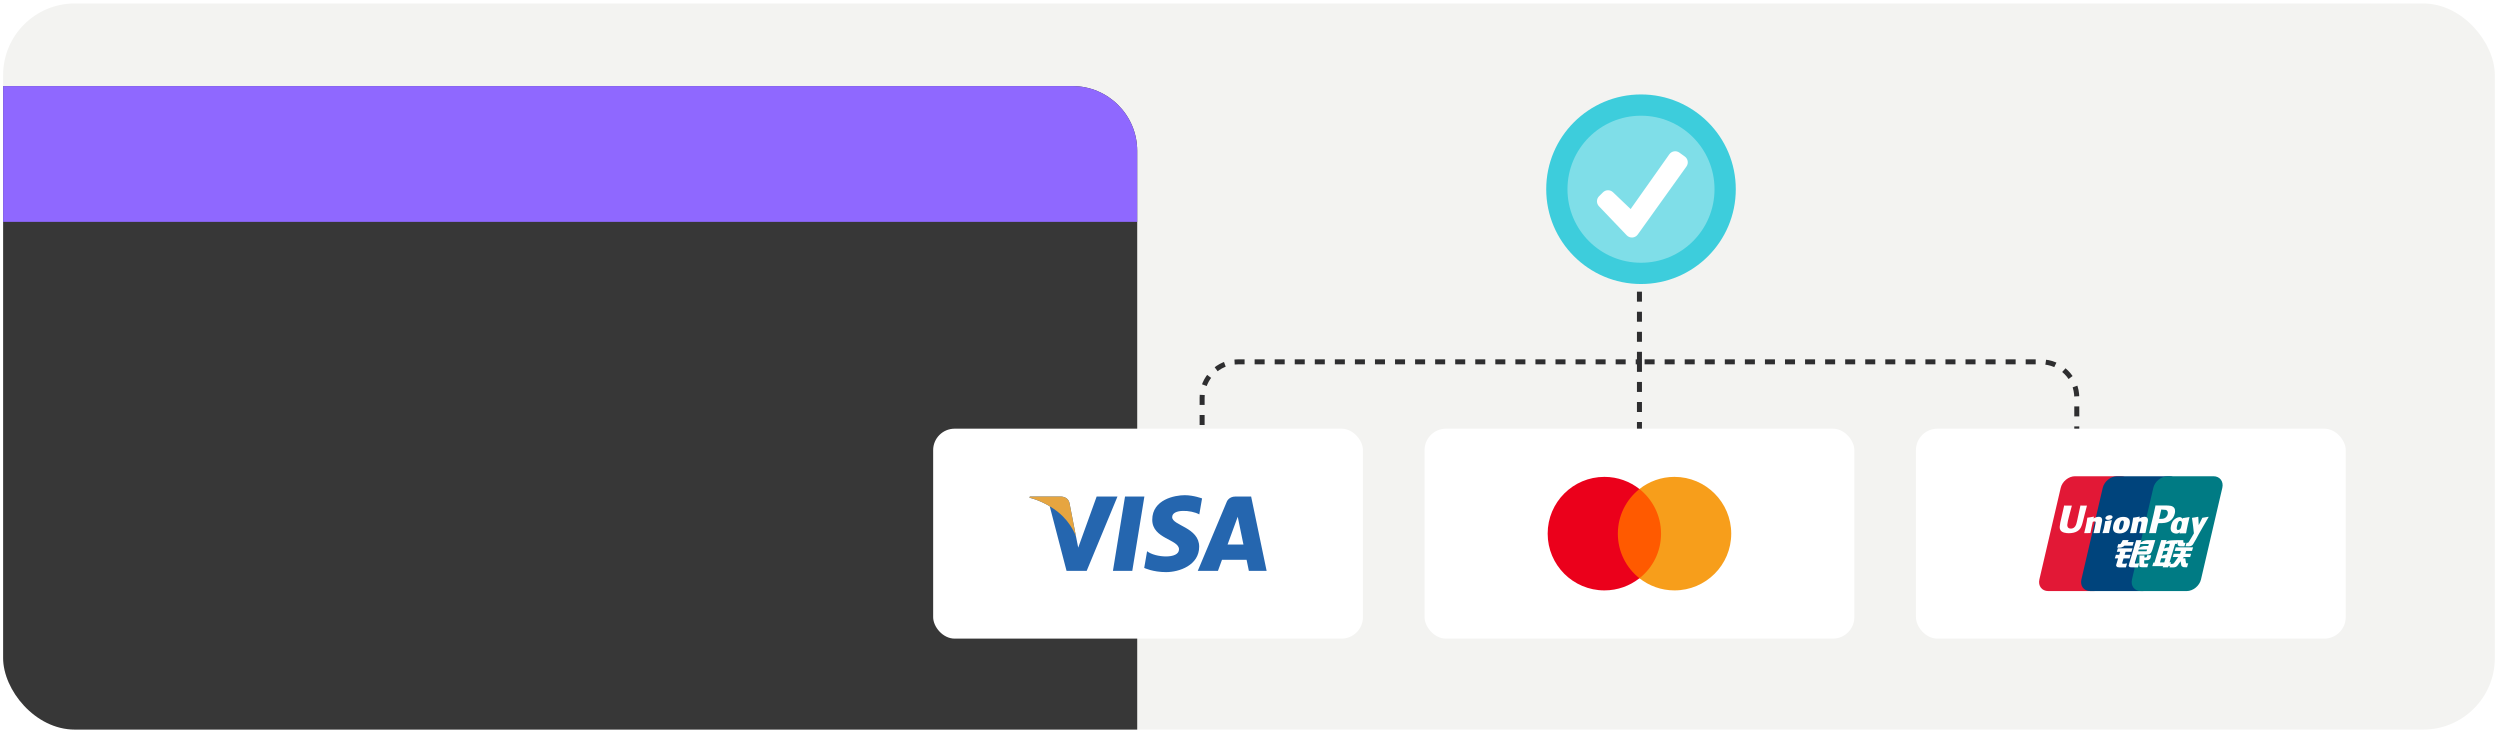
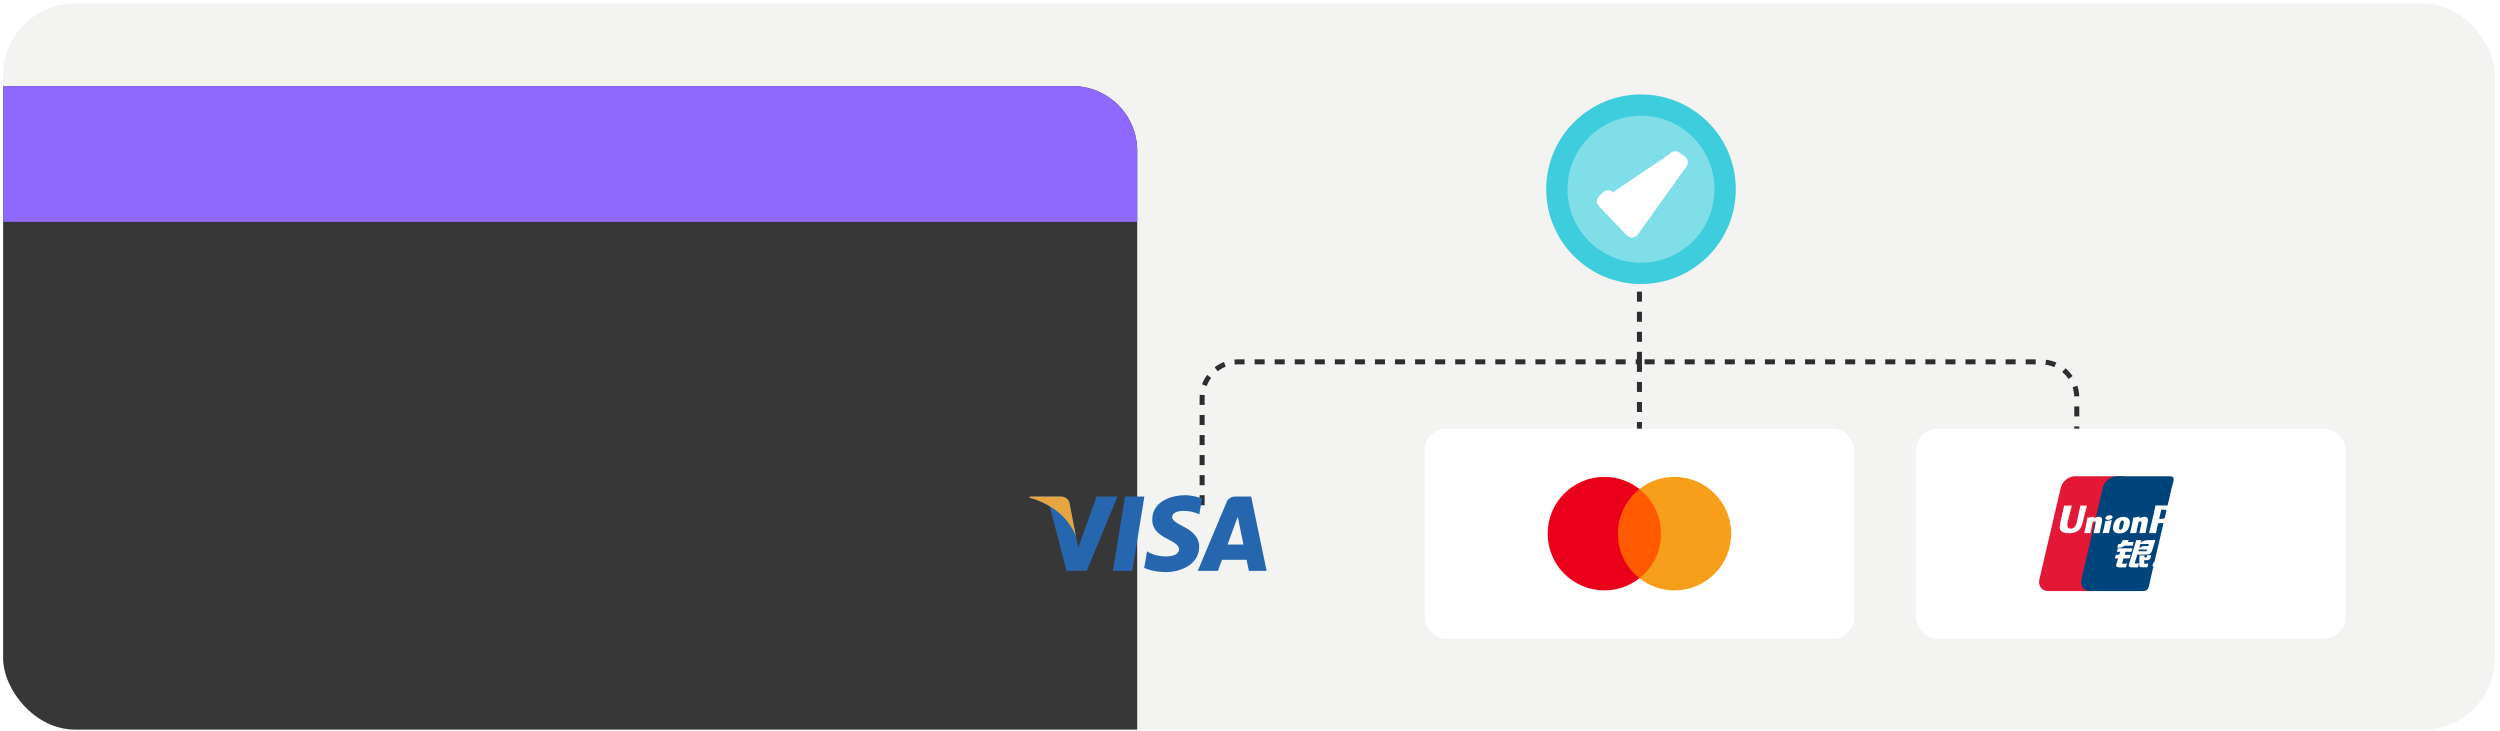
<svg xmlns="http://www.w3.org/2000/svg" width="349" height="102" viewBox="0 0 349 102" fill="none">
  <g clip-path="url(#clip0_571_15835)">
    <rect x="0.435" y="0.484" width="347.845" height="101.366" rx="10" fill="#F3F3F1" />
    <path data-figma-bg-blur-radius="45" d="M-9.827 21.064C-9.827 16.067 -5.776 12.016 -0.779 12.016H149.707C154.704 12.016 158.755 16.067 158.755 21.064V111.471C158.755 116.468 154.704 120.519 149.707 120.519H-0.779C-5.776 120.519 -9.827 116.468 -9.827 111.471V21.064Z" fill="#373737" />
    <path data-figma-bg-blur-radius="45" d="M-9.827 21.064C-9.827 16.067 -5.776 12.016 -0.779 12.016H149.707C154.704 12.016 158.755 16.067 158.755 21.064V30.977H-9.827V21.064Z" fill="#8F68FF" />
    <path d="M167.815 70.532V55.515C167.815 52.754 170.054 50.515 172.815 50.515H228.867M289.919 66.529V55.515C289.919 52.754 287.681 50.515 284.919 50.515H228.867M228.867 50.515V62.227M228.867 50.515V33" stroke="#2E2E30" stroke-width="0.7" stroke-dasharray="1.4 1.4" />
    <g filter="url(#filter2_d_571_15835)">
-       <rect x="130.268" y="59.843" width="60" height="29.309" rx="3" fill="white" />
      <path d="M158.067 79.689H155.366L157.054 69.314H159.756L158.067 79.689ZM153.094 69.314L150.518 76.45L150.214 74.913L150.214 74.914L149.305 70.248C149.305 70.248 149.195 69.314 148.024 69.314H143.766L143.716 69.489C143.716 69.489 145.018 69.76 146.542 70.675L148.889 79.689H151.703L156.001 69.314H153.094ZM174.34 79.689H176.82L174.658 69.313H172.486C171.484 69.313 171.239 70.087 171.239 70.087L167.211 79.689H170.027L170.59 78.148H174.024L174.34 79.689ZM171.368 76.019L172.787 72.136L173.585 76.019H171.368ZM167.422 71.809L167.808 69.581C167.808 69.581 166.618 69.128 165.378 69.128C164.038 69.128 160.854 69.714 160.854 72.563C160.854 75.243 164.59 75.277 164.59 76.685C164.59 78.093 161.239 77.84 160.133 76.952L159.732 79.282C159.732 79.282 160.938 79.868 162.781 79.868C164.624 79.868 167.405 78.913 167.405 76.316C167.405 73.618 163.635 73.367 163.635 72.194C163.635 71.021 166.266 71.172 167.422 71.809Z" fill="#2566AF" />
      <path d="M150.214 74.913L149.305 70.247C149.305 70.247 149.195 69.313 148.024 69.313H143.766L143.716 69.489C143.716 69.489 145.763 69.913 147.725 71.502C149.602 73.02 150.214 74.913 150.214 74.913Z" fill="#E6A540" />
    </g>
    <g filter="url(#filter3_d_571_15835)">
      <rect x="198.867" y="59.843" width="60" height="29.309" rx="3" fill="white" />
      <path d="M232.324 68.268H225.39V80.727H232.324V68.268Z" fill="#FF5A00" />
      <path d="M225.851 74.496C225.851 71.964 227.041 69.718 228.867 68.266C227.523 67.21 225.828 66.571 223.979 66.571C219.599 66.571 216.054 70.115 216.054 74.496C216.054 78.876 219.599 82.42 223.979 82.42C225.828 82.42 227.523 81.782 228.867 80.725C227.038 79.294 225.851 77.027 225.851 74.496Z" fill="#EB001B" />
      <path d="M241.68 74.496C241.68 78.876 238.136 82.42 233.755 82.42C231.906 82.42 230.211 81.782 228.867 80.725C230.716 79.271 231.883 77.027 231.883 74.496C231.883 71.964 230.693 69.718 228.867 68.266C230.208 67.21 231.904 66.571 233.753 66.571C238.136 66.571 241.68 70.138 241.68 74.496Z" fill="#F79E1B" />
    </g>
    <g filter="url(#filter4_d_571_15835)">
      <rect x="267.466" y="59.843" width="60" height="29.309" rx="3" fill="white" />
      <path d="M289.672 66.483H296.068C296.961 66.483 297.517 67.21 297.308 68.106L294.33 80.892C294.12 81.785 293.226 82.514 292.333 82.514H285.937C285.045 82.514 284.488 81.785 284.697 80.892L287.676 68.106C287.884 67.21 288.778 66.483 289.672 66.483Z" fill="#E21836" />
      <path d="M295.536 66.483H302.892C303.785 66.483 303.382 67.21 303.172 68.106L300.195 80.892C299.986 81.785 300.051 82.514 299.156 82.514H291.8C290.906 82.514 290.352 81.785 290.562 80.892L293.54 68.106C293.751 67.21 294.643 66.483 295.536 66.483Z" fill="#00447C" />
-       <path d="M302.599 66.483H308.996C309.89 66.483 310.445 67.21 310.235 68.106L307.258 80.892C307.048 81.785 306.153 82.514 305.259 82.514H298.865C297.971 82.514 297.416 81.785 297.625 80.892L300.603 68.106C300.812 67.21 301.705 66.483 302.599 66.483Z" fill="#007B84" />
      <path d="M291.342 70.581C290.684 70.587 290.49 70.581 290.428 70.566C290.404 70.679 289.96 72.727 289.959 72.729C289.863 73.143 289.794 73.438 289.557 73.629C289.423 73.74 289.267 73.793 289.085 73.793C288.794 73.793 288.624 73.648 288.595 73.374L288.59 73.279C288.59 73.279 288.678 72.724 288.678 72.721C288.678 72.721 289.144 70.855 289.228 70.609C289.232 70.595 289.233 70.587 289.234 70.581C288.328 70.588 288.167 70.581 288.156 70.566C288.15 70.586 288.127 70.702 288.127 70.702L287.652 72.805L287.611 72.983L287.532 73.567C287.532 73.74 287.566 73.881 287.633 74C287.85 74.379 288.468 74.436 288.818 74.436C289.269 74.436 289.691 74.34 289.977 74.165C290.473 73.872 290.602 73.414 290.718 73.007L290.772 72.799C290.772 72.799 291.252 70.861 291.333 70.609C291.336 70.595 291.338 70.587 291.342 70.581ZM292.975 72.144C292.859 72.144 292.648 72.172 292.458 72.265C292.389 72.3 292.324 72.341 292.255 72.382L292.317 72.158L292.283 72.12C291.88 72.202 291.79 72.213 291.418 72.265L291.387 72.286C291.344 72.644 291.305 72.913 291.145 73.617C291.084 73.877 291.021 74.139 290.957 74.397L290.975 74.43C291.356 74.41 291.471 74.41 291.803 74.416L291.83 74.386C291.872 74.171 291.877 74.12 291.97 73.684C292.014 73.477 292.106 73.022 292.151 72.86C292.233 72.821 292.315 72.784 292.393 72.784C292.579 72.784 292.556 72.945 292.549 73.01C292.541 73.118 292.473 73.472 292.404 73.776L292.358 73.972C292.325 74.117 292.29 74.258 292.258 74.402L292.272 74.43C292.648 74.41 292.762 74.41 293.083 74.416L293.121 74.386C293.179 74.05 293.196 73.96 293.299 73.469L293.35 73.244C293.451 72.803 293.501 72.579 293.425 72.397C293.345 72.193 293.152 72.144 292.975 72.144ZM294.799 72.606C294.599 72.644 294.472 72.669 294.345 72.686C294.219 72.706 294.097 72.724 293.904 72.751L293.889 72.765L293.875 72.776C293.855 72.92 293.841 73.044 293.814 73.19C293.791 73.341 293.757 73.513 293.7 73.76C293.656 73.948 293.634 74.014 293.609 74.081C293.584 74.147 293.557 74.212 293.508 74.397L293.52 74.415L293.529 74.43C293.71 74.422 293.828 74.416 293.949 74.415C294.07 74.41 294.196 74.415 294.39 74.416L294.407 74.402L294.425 74.386C294.453 74.219 294.458 74.174 294.475 74.092C294.492 74.005 294.521 73.883 294.593 73.559C294.627 73.407 294.665 73.255 294.7 73.1C294.737 72.945 294.775 72.793 294.811 72.641L294.806 72.623L294.799 72.606ZM294.803 71.983C294.621 71.876 294.303 71.91 294.089 72.058C293.875 72.203 293.85 72.409 294.031 72.517C294.21 72.621 294.529 72.591 294.742 72.441C294.955 72.293 294.982 72.089 294.803 71.983ZM295.9 74.464C296.268 74.464 296.644 74.363 296.927 74.062C297.145 73.819 297.245 73.457 297.28 73.307C297.393 72.813 297.305 72.582 297.195 72.441C297.027 72.227 296.731 72.158 296.424 72.158C296.24 72.158 295.8 72.176 295.456 72.493C295.21 72.721 295.096 73.031 295.027 73.329C294.958 73.631 294.878 74.176 295.379 74.379C295.534 74.446 295.757 74.464 295.9 74.464ZM295.872 73.351C295.956 72.977 296.056 72.662 296.311 72.662C296.511 72.662 296.526 72.896 296.437 73.272C296.421 73.355 296.348 73.665 296.249 73.797C296.181 73.895 296.099 73.954 296.009 73.954C295.982 73.954 295.823 73.954 295.82 73.717C295.819 73.6 295.843 73.481 295.872 73.351ZM298.198 74.416L298.226 74.386C298.267 74.171 298.274 74.12 298.364 73.684C298.409 73.477 298.502 73.022 298.546 72.86C298.629 72.821 298.709 72.783 298.79 72.783C298.974 72.783 298.952 72.945 298.944 73.01C298.938 73.118 298.87 73.472 298.799 73.776L298.756 73.972C298.722 74.117 298.686 74.258 298.653 74.402L298.667 74.43C299.044 74.41 299.155 74.41 299.477 74.416L299.516 74.386C299.573 74.05 299.588 73.96 299.694 73.469L299.745 73.244C299.846 72.803 299.897 72.579 299.822 72.397C299.739 72.193 299.545 72.144 299.37 72.144C299.254 72.144 299.042 72.172 298.853 72.265C298.786 72.3 298.718 72.341 298.651 72.382L298.709 72.158L298.678 72.12C298.276 72.202 298.184 72.213 297.812 72.265L297.784 72.286C297.739 72.644 297.702 72.913 297.542 73.617C297.481 73.877 297.418 74.139 297.354 74.397L297.371 74.43C297.753 74.41 297.867 74.41 298.198 74.416ZM300.968 74.43C300.991 74.315 301.132 73.629 301.133 73.629C301.133 73.629 301.253 73.126 301.261 73.108C301.261 73.108 301.298 73.055 301.336 73.034H301.392C301.915 73.034 302.507 73.034 302.97 72.693C303.286 72.46 303.501 72.114 303.597 71.694C303.622 71.591 303.641 71.469 303.641 71.347C303.641 71.186 303.608 71.027 303.515 70.903C303.279 70.572 302.808 70.566 302.265 70.563C302.263 70.563 301.997 70.566 301.997 70.566C301.301 70.575 301.022 70.572 300.908 70.558C300.898 70.609 300.88 70.699 300.88 70.699C300.88 70.699 300.631 71.853 300.631 71.855C300.631 71.855 300.035 74.31 300.007 74.426C300.614 74.419 300.863 74.419 300.968 74.43ZM301.429 72.379C301.429 72.379 301.694 71.227 301.693 71.231L301.701 71.172L301.705 71.127L301.811 71.138C301.811 71.138 302.357 71.185 302.37 71.186C302.586 71.269 302.675 71.484 302.613 71.765C302.556 72.022 302.39 72.237 302.176 72.341C302 72.43 301.784 72.437 301.562 72.437H301.418L301.429 72.379ZM303.079 73.372C303.009 73.671 302.928 74.216 303.427 74.41C303.586 74.478 303.728 74.498 303.873 74.491C304.026 74.482 304.168 74.406 304.299 74.295C304.287 74.341 304.276 74.386 304.264 74.431L304.286 74.461C304.645 74.446 304.756 74.446 305.145 74.448L305.18 74.422C305.237 74.088 305.291 73.764 305.438 73.126C305.51 72.82 305.582 72.517 305.655 72.213L305.644 72.179C305.242 72.254 305.135 72.269 304.749 72.324L304.72 72.348C304.716 72.379 304.712 72.409 304.708 72.439C304.648 72.342 304.561 72.259 304.427 72.207C304.255 72.14 303.852 72.227 303.505 72.542C303.262 72.768 303.145 73.076 303.079 73.372ZM303.921 73.391C304.007 73.023 304.106 72.712 304.362 72.712C304.523 72.712 304.609 72.861 304.591 73.115C304.578 73.179 304.563 73.246 304.545 73.321C304.52 73.431 304.492 73.539 304.465 73.647C304.437 73.722 304.405 73.792 304.37 73.838C304.305 73.931 304.148 73.989 304.058 73.989C304.032 73.989 303.875 73.989 303.869 73.757C303.868 73.641 303.892 73.522 303.921 73.391ZM308.323 72.176L308.292 72.141C307.895 72.221 307.823 72.234 307.458 72.283L307.431 72.31C307.43 72.314 307.429 72.321 307.427 72.327L307.426 72.321C307.154 72.948 307.162 72.813 306.941 73.306C306.94 73.284 306.94 73.269 306.939 73.246L306.883 72.176L306.848 72.141C306.433 72.221 306.423 72.234 306.039 72.283L306.009 72.31C306.004 72.323 306.004 72.337 306.002 72.352L306.004 72.358C306.052 72.603 306.041 72.548 306.089 72.936C306.111 73.126 306.141 73.317 306.164 73.505C306.202 73.819 306.223 73.974 306.269 74.453C306.01 74.881 305.948 75.043 305.699 75.419L305.7 75.422L305.524 75.701C305.504 75.73 305.486 75.75 305.461 75.759C305.432 75.772 305.396 75.775 305.345 75.775H305.248L305.103 76.257L305.6 76.265C305.892 76.264 306.075 76.128 306.174 75.944L306.486 75.409H306.481L306.514 75.371C306.724 74.919 308.323 72.176 308.323 72.176ZM303.079 78.504H302.868L303.648 75.923H303.907L303.989 75.657L303.997 75.953C303.987 76.136 304.131 76.298 304.509 76.271H304.945L305.096 75.774H304.931C304.837 75.774 304.793 75.75 304.798 75.699L304.79 75.398H303.982V75.4C303.72 75.405 302.939 75.425 302.781 75.467C302.59 75.516 302.388 75.661 302.388 75.661L302.468 75.395H301.711L301.554 75.923L300.763 78.543H300.61L300.459 79.036H301.966L301.915 79.201H302.658L302.707 79.036H302.915L303.079 78.504ZM302.46 76.447C302.339 76.481 302.114 76.583 302.114 76.583L302.314 75.923H302.915L302.77 76.404C302.77 76.404 302.585 76.415 302.46 76.447ZM302.472 77.39C302.472 77.39 302.283 77.413 302.159 77.441C302.036 77.478 301.807 77.595 301.807 77.595L302.014 76.909H302.618L302.472 77.39ZM302.135 78.51H301.532L301.707 77.93H302.308L302.135 78.51ZM303.587 76.909H304.456L304.331 77.314H303.451L303.318 77.756H304.089L303.506 78.577C303.465 78.638 303.428 78.659 303.387 78.676C303.347 78.697 303.293 78.721 303.231 78.721H303.017L302.87 79.205H303.429C303.72 79.205 303.892 79.073 304.018 78.9L304.418 78.352L304.504 78.908C304.523 79.012 304.597 79.073 304.648 79.097C304.704 79.125 304.762 79.173 304.844 79.18C304.931 79.184 304.995 79.187 305.037 79.187H305.311L305.476 78.645H305.368C305.306 78.645 305.199 78.634 305.18 78.615C305.162 78.591 305.162 78.555 305.152 78.499L305.065 77.942H304.708L304.865 77.756H305.744L305.879 77.314H305.065L305.192 76.909H306.003L306.154 76.41H303.735L303.587 76.909ZM296.247 78.622L296.45 77.948H297.283L297.436 77.446H296.601L296.729 77.03H297.544L297.695 76.544H295.655L295.507 77.03H295.971L295.847 77.446H295.382L295.228 77.956H295.691L295.421 78.849C295.385 78.967 295.438 79.012 295.472 79.067C295.507 79.12 295.542 79.156 295.621 79.176C295.703 79.194 295.759 79.205 295.835 79.205H296.775L296.942 78.649L296.526 78.706C296.445 78.706 296.223 78.697 296.247 78.622ZM296.343 75.392L296.131 75.774C296.086 75.857 296.045 75.909 296.009 75.933C295.977 75.953 295.913 75.961 295.82 75.961H295.71L295.562 76.45H295.928C296.105 76.45 296.24 76.385 296.304 76.353C296.374 76.316 296.392 76.337 296.445 76.285L296.569 76.178H297.712L297.864 75.67H297.027L297.173 75.392H296.343ZM298.03 78.632C298.011 78.604 298.025 78.555 298.055 78.452L298.367 77.418H299.479C299.641 77.415 299.757 77.413 299.834 77.408C299.915 77.399 300.004 77.37 300.101 77.318C300.201 77.263 300.252 77.205 300.295 77.139C300.343 77.072 300.421 76.927 300.487 76.704L300.88 75.395L299.726 75.402C299.726 75.402 299.371 75.454 299.215 75.512C299.057 75.576 298.832 75.757 298.832 75.757L298.936 75.398H298.223L297.226 78.706C297.19 78.835 297.167 78.928 297.161 78.984C297.159 79.044 297.237 79.104 297.288 79.149C297.348 79.194 297.436 79.187 297.52 79.194C297.609 79.201 297.736 79.205 297.911 79.205H298.458L298.626 78.638L298.136 78.684C298.084 78.684 298.046 78.656 298.03 78.632ZM298.569 76.719H299.736L299.662 76.952C299.651 76.957 299.626 76.94 299.508 76.954H298.497L298.569 76.719ZM298.802 75.939H299.98L299.895 76.219C299.895 76.219 299.34 76.214 299.251 76.23C298.86 76.298 298.632 76.507 298.632 76.507L298.802 75.939ZM299.688 77.731C299.678 77.765 299.663 77.787 299.642 77.802C299.618 77.818 299.58 77.823 299.522 77.823H299.356L299.366 77.54H298.674L298.646 78.925C298.645 79.025 298.654 79.083 298.728 79.129C298.801 79.187 299.026 79.194 299.329 79.194H299.763L299.919 78.676L299.542 78.697L299.416 78.704C299.399 78.697 299.383 78.69 299.365 78.672C299.349 78.656 299.322 78.665 299.326 78.566L299.329 78.21L299.725 78.194C299.939 78.194 300.03 78.125 300.108 78.058C300.183 77.995 300.207 77.922 300.235 77.823L300.301 77.509H299.757L299.688 77.731Z" fill="#FEFEFE" />
    </g>
    <path d="M242.316 26.416C242.316 33.724 236.392 39.649 229.084 39.649C221.776 39.649 215.852 33.724 215.852 26.416C215.852 19.109 221.776 13.184 229.084 13.184C236.392 13.184 242.316 19.109 242.316 26.416Z" fill="#3DCDDC" />
    <path d="M239.347 26.416C239.347 32.085 234.752 36.68 229.083 36.68C223.415 36.68 218.82 32.085 218.82 26.416C218.82 20.748 223.415 16.153 229.083 16.153C234.752 16.153 239.347 20.748 239.347 26.416Z" fill="white" fill-opacity="0.34" />
-     <path d="M223.774 26.85L223.23 27.391C222.845 27.775 222.837 28.397 223.213 28.791L227.092 32.85C227.525 33.303 228.263 33.251 228.628 32.741L235.428 23.243C235.749 22.794 235.646 22.17 235.198 21.849L234.439 21.303C233.987 20.979 233.359 21.085 233.038 21.538L227.636 29.185L225.17 26.834C224.777 26.46 224.158 26.467 223.774 26.85Z" fill="white" />
+     <path d="M223.774 26.85L223.23 27.391C222.845 27.775 222.837 28.397 223.213 28.791L227.092 32.85C227.525 33.303 228.263 33.251 228.628 32.741L235.428 23.243C235.749 22.794 235.646 22.17 235.198 21.849L234.439 21.303C233.987 20.979 233.359 21.085 233.038 21.538L225.17 26.834C224.777 26.46 224.158 26.467 223.774 26.85Z" fill="white" />
  </g>
  <defs>
    <clipPath id="bgblur_1_571_15835_clip_path" transform="translate(54.827 32.984)">
      <path d="M-9.827 21.064C-9.827 16.067 -5.776 12.016 -0.779 12.016H149.707C154.704 12.016 158.755 16.067 158.755 21.064V111.471C158.755 116.468 154.704 120.519 149.707 120.519H-0.779C-5.776 120.519 -9.827 116.468 -9.827 111.471V21.064Z" />
    </clipPath>
    <clipPath id="bgblur_2_571_15835_clip_path" transform="translate(54.827 32.984)">
      <path d="M-9.827 21.064C-9.827 16.067 -5.776 12.016 -0.779 12.016H149.707C154.704 12.016 158.755 16.067 158.755 21.064V30.977H-9.827V21.064Z" />
    </clipPath>
    <filter id="filter2_d_571_15835" x="126.268" y="55.843" width="68" height="37.309" filterUnits="userSpaceOnUse" color-interpolation-filters="sRGB">
      <feFlood flood-opacity="0" result="BackgroundImageFix" />
      <feColorMatrix in="SourceAlpha" type="matrix" values="0 0 0 0 0 0 0 0 0 0 0 0 0 0 0 0 0 0 127 0" result="hardAlpha" />
      <feOffset />
      <feGaussianBlur stdDeviation="2" />
      <feComposite in2="hardAlpha" operator="out" />
      <feColorMatrix type="matrix" values="0 0 0 0 0 0 0 0 0 0 0 0 0 0 0 0 0 0 0.03 0" />
      <feBlend mode="normal" in2="BackgroundImageFix" result="effect1_dropShadow_571_15835" />
      <feBlend mode="normal" in="SourceGraphic" in2="effect1_dropShadow_571_15835" result="shape" />
    </filter>
    <filter id="filter3_d_571_15835" x="194.867" y="55.843" width="68" height="37.309" filterUnits="userSpaceOnUse" color-interpolation-filters="sRGB">
      <feFlood flood-opacity="0" result="BackgroundImageFix" />
      <feColorMatrix in="SourceAlpha" type="matrix" values="0 0 0 0 0 0 0 0 0 0 0 0 0 0 0 0 0 0 127 0" result="hardAlpha" />
      <feOffset />
      <feGaussianBlur stdDeviation="2" />
      <feComposite in2="hardAlpha" operator="out" />
      <feColorMatrix type="matrix" values="0 0 0 0 0 0 0 0 0 0 0 0 0 0 0 0 0 0 0.03 0" />
      <feBlend mode="normal" in2="BackgroundImageFix" result="effect1_dropShadow_571_15835" />
      <feBlend mode="normal" in="SourceGraphic" in2="effect1_dropShadow_571_15835" result="shape" />
    </filter>
    <filter id="filter4_d_571_15835" x="263.466" y="55.843" width="68" height="37.309" filterUnits="userSpaceOnUse" color-interpolation-filters="sRGB">
      <feFlood flood-opacity="0" result="BackgroundImageFix" />
      <feColorMatrix in="SourceAlpha" type="matrix" values="0 0 0 0 0 0 0 0 0 0 0 0 0 0 0 0 0 0 127 0" result="hardAlpha" />
      <feOffset />
      <feGaussianBlur stdDeviation="2" />
      <feComposite in2="hardAlpha" operator="out" />
      <feColorMatrix type="matrix" values="0 0 0 0 0 0 0 0 0 0 0 0 0 0 0 0 0 0 0.03 0" />
      <feBlend mode="normal" in2="BackgroundImageFix" result="effect1_dropShadow_571_15835" />
      <feBlend mode="normal" in="SourceGraphic" in2="effect1_dropShadow_571_15835" result="shape" />
    </filter>
    <clipPath id="clip0_571_15835">
      <rect x="0.435" y="0.484" width="347.845" height="101.366" rx="10" fill="white" />
    </clipPath>
  </defs>
</svg>